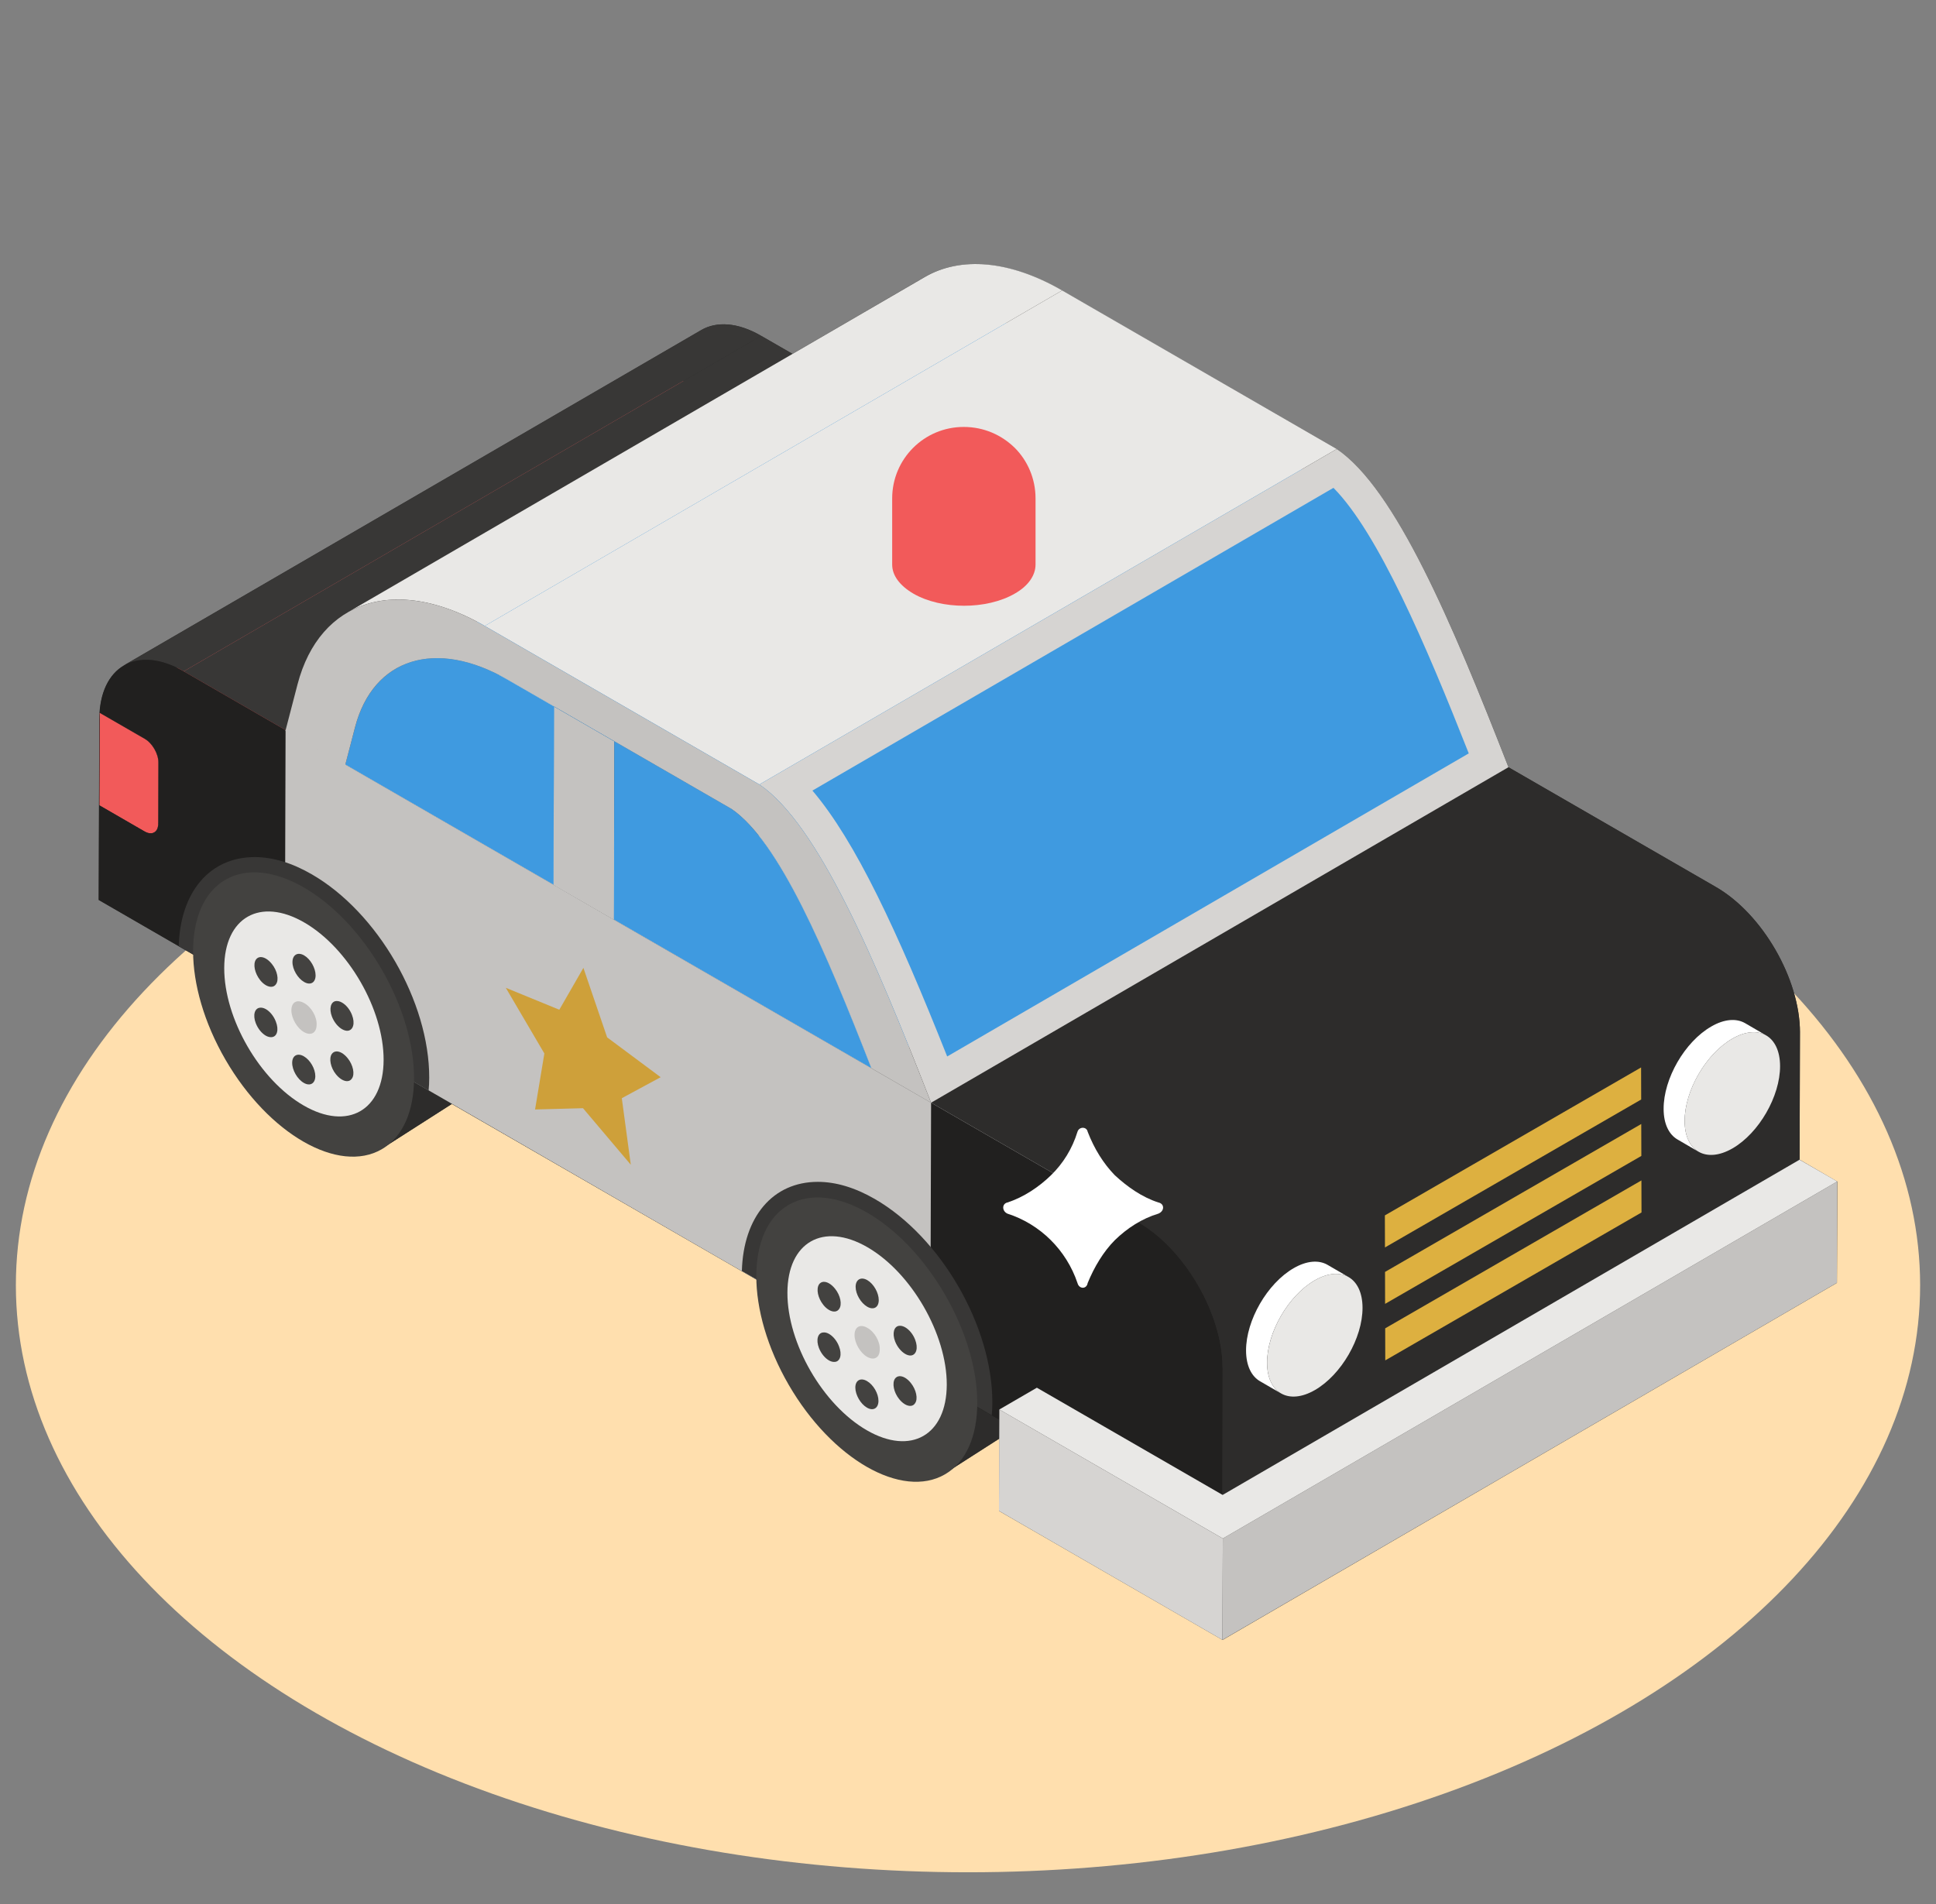
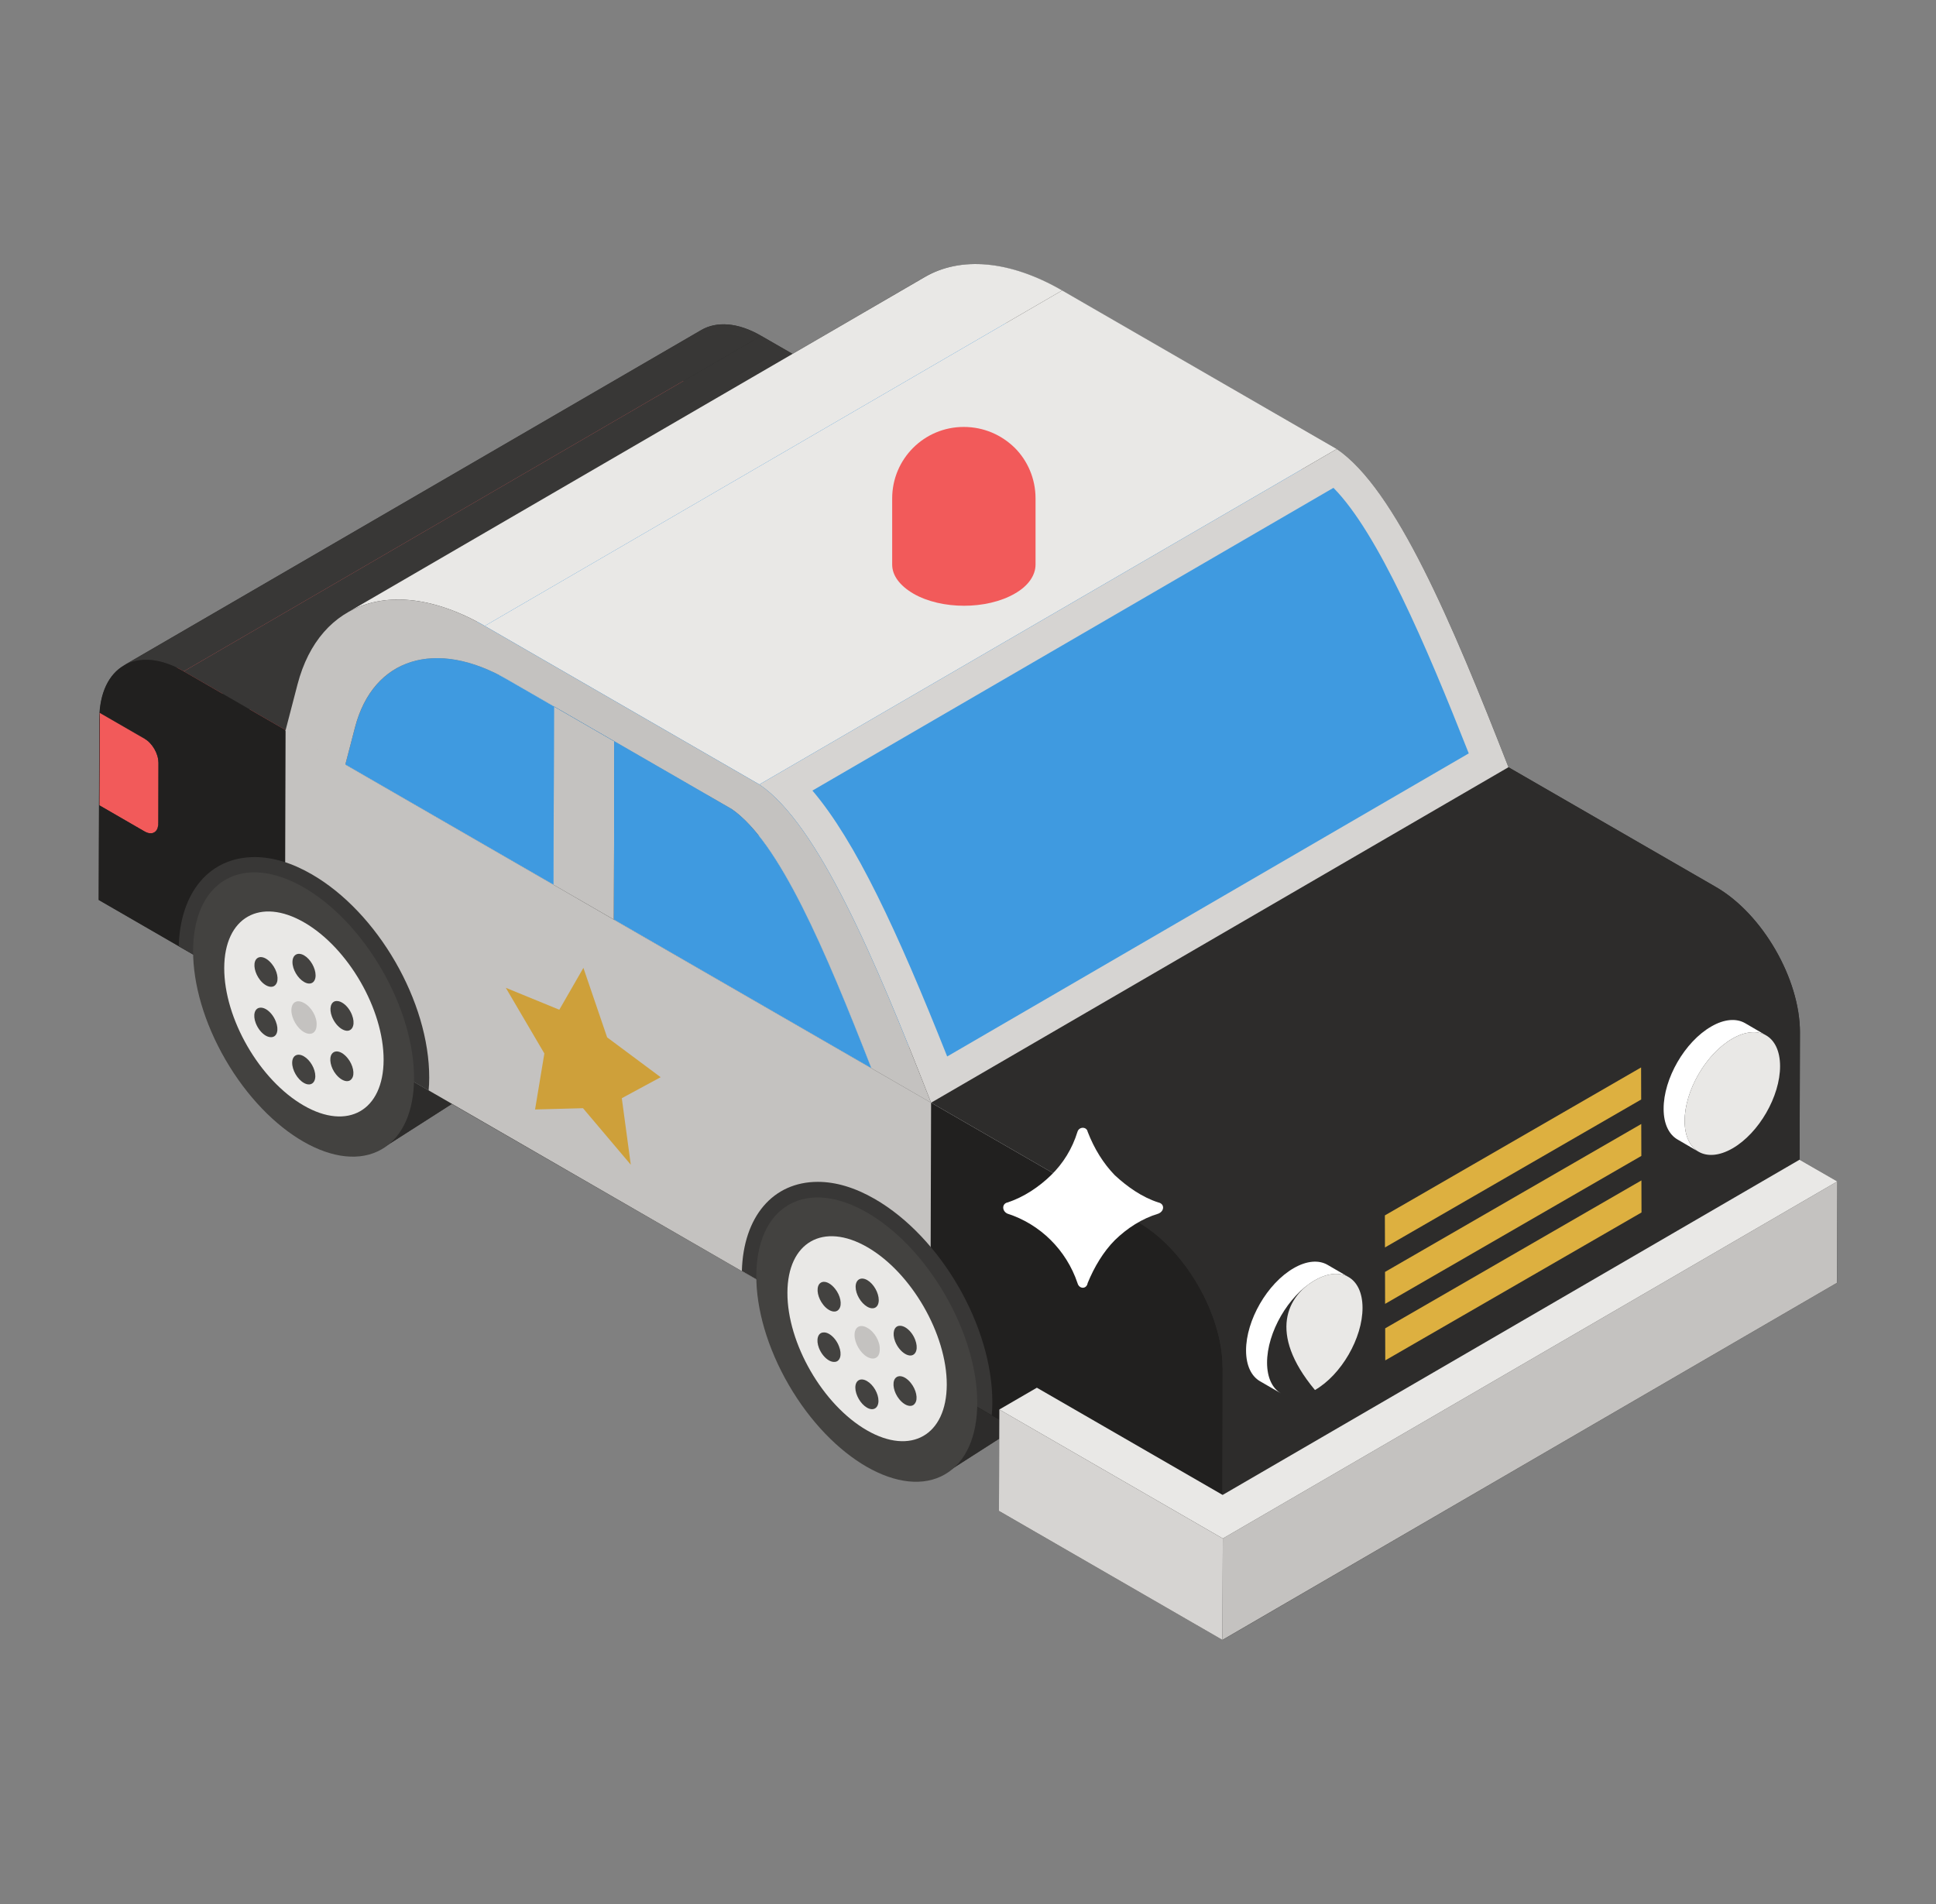
<svg xmlns="http://www.w3.org/2000/svg" width="61" height="60" viewBox="0 0 61 60" fill="none">
  <rect x="0" y="0" width="61" height="60" fill="#808080" stroke="none" />
  <g clip-path="url(#clip0_9_840)">
-     <ellipse cx="30.5" cy="40.5" rx="30" ry="18.5" fill="#FFDFAE" />
    <path d="M57.891 37.234L57.879 40.426L38.521 51.679L31.479 47.615L31.491 45.328L29.985 46.29C29.962 46.324 29.928 46.347 29.894 46.347C29.249 46.8 28.332 46.777 27.313 46.189C25.434 45.102 23.906 42.509 23.849 40.336V40.325L23.373 40.053L14.238 34.789L12.041 36.192C12.109 36.158 12.166 36.113 12.234 36.056C11.6 36.566 10.638 36.577 9.562 35.955C7.683 34.868 6.155 32.275 6.109 30.09L5.634 29.819L3.109 28.358L3.132 22.675C3.132 22.607 3.132 22.54 3.143 22.472V22.46C3.189 21.702 3.506 21.17 3.981 20.932C3.947 20.943 3.924 20.955 3.902 20.966C9.358 17.796 16.638 13.573 22.094 10.404C22.581 10.121 23.249 10.155 23.985 10.585L24.97 11.151L29.136 8.728C30.256 8.083 31.796 8.196 33.46 9.158L42.121 14.151C43.966 15.408 45.755 19.619 47.532 24.181L54.064 27.951C55.536 28.8 56.713 30.849 56.713 32.536L56.702 36.543L57.891 37.234Z" fill="#2D2C2B" />
    <path d="M12.04 36.194L18.557 32.014L13.944 25.421C12.966 24.865 12.092 24.814 11.464 25.174L7.111 27.705C7.739 27.335 8.624 27.396 9.591 27.952C11.515 29.063 13.069 31.749 13.059 33.961C13.059 35.062 12.668 35.834 12.04 36.194Z" fill="#2D2C2B" />
    <path d="M29.784 46.428L36.301 42.248L31.688 35.654C30.71 35.099 29.836 35.047 29.208 35.407L24.855 37.939C25.483 37.568 26.368 37.63 27.335 38.186C29.259 39.297 30.813 41.983 30.803 44.195C30.803 45.296 30.412 46.068 29.784 46.428Z" fill="#2D2C2B" />
    <path d="M3.131 25.378L21.323 14.806L22.746 15.628L4.554 26.2L3.131 25.378Z" fill="#383736" />
    <path d="M3.139 22.462L21.331 11.889L21.323 14.806L3.131 25.378L3.139 22.462Z" fill="#383736" />
    <path d="M4.991 24.026L23.183 13.454L23.177 15.382L4.985 25.954L4.991 24.026Z" fill="#F25A5A" />
    <path d="M22.746 15.628C22.865 15.697 22.974 15.703 23.052 15.658L4.86 26.23C4.782 26.276 4.673 26.269 4.554 26.2C10.011 23.029 17.288 18.8 22.746 15.628Z" fill="#383736" />
    <path d="M23.052 15.658L4.86 26.23C4.938 26.185 4.985 26.09 4.986 25.954L23.178 15.382C23.178 15.518 23.13 15.613 23.052 15.658Z" fill="#F25A5A" />
    <path d="M3.139 22.462L21.331 11.889L22.754 12.711L4.562 23.283L3.139 22.462Z" fill="#F25A5A" />
    <path d="M4.99 24.026L4.984 25.953C4.984 26.228 4.793 26.339 4.555 26.201L3.13 25.377L3.14 22.46L4.561 23.282C4.799 23.419 4.99 23.754 4.99 24.026Z" fill="#F25A5A" />
-     <path d="M4.562 23.283L22.755 12.711C22.992 12.848 23.184 13.181 23.183 13.454L4.991 24.026C4.992 23.753 4.8 23.421 4.562 23.283Z" fill="#F25A5A" />
    <path d="M22.095 10.399C22.577 10.118 23.245 10.157 23.982 10.582L5.79 21.155C5.053 20.729 4.385 20.69 3.902 20.971C9.36 17.799 16.637 13.571 22.095 10.399Z" fill="#383736" />
    <path d="M5.79 21.155L23.982 10.582L29.072 13.521L10.88 24.093L5.79 21.155Z" fill="#383736" />
    <path d="M10.879 24.093L29.071 13.521L29.047 22.256L10.854 32.828L10.879 24.093Z" fill="#383736" />
    <path d="M11.188 22.916L29.38 12.344L29.072 13.521L10.88 24.093L11.188 22.916Z" fill="#434240" />
    <path d="M12.469 21.074L30.662 10.502C30.059 10.852 29.608 11.473 29.38 12.344L11.188 22.916C11.415 22.046 11.866 21.424 12.469 21.074Z" fill="#434240" />
    <path d="M10.88 24.093L29.072 13.521L35.632 17.308L17.44 27.88L10.88 24.093Z" fill="#E9E8E6" />
    <path d="M10.854 32.828L29.047 22.256L45.623 31.827L27.431 42.399L10.854 32.828Z" fill="#383736" />
-     <path d="M17.439 27.88L35.632 17.308L37.534 18.407L19.342 28.979L17.439 27.88Z" fill="#E9E8E6" />
    <path d="M12.469 21.074L30.661 10.502C31.572 9.972 32.829 10.062 34.188 10.846L15.995 21.418C14.637 20.634 13.38 20.544 12.469 21.074Z" fill="#0074D1" />
    <path d="M10.948 19.302L29.14 8.73C30.258 8.081 31.8 8.191 33.466 9.153L15.274 19.725C13.607 18.763 12.065 18.653 10.948 19.302Z" fill="#E9E8E6" />
    <path d="M17.455 22.263L35.648 11.691L35.632 17.308L17.439 27.88L17.455 22.263Z" fill="#0074D1" />
    <path d="M17.455 22.263L35.647 11.691L37.55 12.79L19.358 23.362L17.455 22.263Z" fill="#434240" />
-     <path d="M19.358 23.362L37.55 12.79L37.534 18.407L19.342 28.979L19.358 23.362Z" fill="#434240" />
    <path d="M19.358 23.362L19.342 28.979L17.439 27.88L17.455 22.263L19.358 23.362Z" fill="#C4C2C0" />
    <path d="M19.342 28.979L37.534 18.407L45.648 23.091L27.456 33.663L19.342 28.979Z" fill="#E9E8E6" />
    <path d="M27.456 33.663L45.649 23.091L45.624 31.827L27.432 42.399L27.456 33.663Z" fill="#E9E8E6" />
    <path d="M15.996 21.418L34.188 10.846L41.238 14.916L23.046 25.488L15.996 21.418Z" fill="#0074D1" />
    <path d="M23.046 25.488C24.552 26.513 26.007 29.949 27.456 33.663L19.343 28.979L19.358 23.362L17.456 22.263L17.44 27.88L10.88 24.093L11.188 22.916C11.76 20.731 13.738 20.114 15.996 21.418L23.046 25.488Z" fill="#3F9AE0" />
    <path d="M23.046 25.488L41.238 14.916C42.744 15.941 44.199 19.377 45.648 23.091L27.456 33.663C26.007 29.949 24.552 26.513 23.046 25.488Z" fill="#0074D1" />
    <path d="M15.273 19.725L33.466 9.153L42.119 14.149L23.927 24.721L15.273 19.725Z" fill="#E9E8E6" />
    <path d="M27.456 33.663L45.648 23.091L54.066 27.951L35.874 38.523L27.456 33.663Z" fill="#2D2C2B" />
    <path d="M23.927 24.721L42.119 14.149C43.968 15.403 45.752 19.621 47.529 24.177L29.337 34.749C27.56 30.194 25.775 25.976 23.927 24.721Z" fill="#D6D4D2" />
    <path d="M29.844 33.292C28.266 29.323 26.961 26.517 25.598 24.913L42.015 15.373C43.421 16.797 44.926 20.313 46.278 23.741L29.844 33.292Z" fill="#3F9AE0" />
    <path d="M38.521 43.109L56.713 32.537L56.697 38.223L38.505 48.795L38.521 43.109Z" fill="#2D2C2B" />
    <path d="M35.874 38.523C37.34 39.37 38.526 41.424 38.521 43.109L38.505 48.795L3.111 28.36L3.127 22.674C3.132 20.99 4.326 20.309 5.79 21.154L10.88 24.093L10.855 32.828L27.431 42.399L27.456 33.663L35.874 38.523ZM4.985 25.954L4.991 24.026C4.992 23.753 4.8 23.421 4.562 23.283L3.139 22.462L3.131 25.378L4.554 26.2C4.791 26.337 4.985 26.227 4.985 25.954Z" fill="#21201F" />
    <path d="M35.874 38.523L54.066 27.951C55.532 28.798 56.718 30.852 56.714 32.537L38.521 43.109C38.526 41.424 37.34 39.37 35.874 38.523Z" fill="#2D2C2B" />
    <path d="M29.337 34.749L29.311 43.485L8.972 31.743L8.998 23.007L17.441 27.881L19.341 28.98L29.337 34.749Z" fill="#C4C2C0" />
    <path d="M57.889 37.231L57.876 40.426L38.516 51.677L38.529 48.482L57.889 37.231Z" fill="#C4C2C0" />
    <path d="M38.529 48.482L38.516 51.677L31.475 47.612L31.488 44.417L38.529 48.482Z" fill="#D6D4D2" />
    <path d="M57.889 37.231L38.529 48.482L31.487 44.417L32.67 43.73L38.523 47.109L56.701 36.545L57.889 37.231Z" fill="#E9E8E6" />
    <path d="M42.492 40.244C42.217 40.085 41.84 40.108 41.422 40.348C40.592 40.828 39.921 41.989 39.923 42.944C39.925 43.418 40.091 43.752 40.362 43.909L39.699 43.525C39.429 43.368 39.263 43.034 39.261 42.561C39.259 41.605 39.93 40.444 40.76 39.964C41.177 39.722 41.556 39.701 41.828 39.858L42.492 40.244Z" fill="white" />
-     <path d="M41.422 40.348C42.253 39.869 42.928 40.254 42.931 41.209C42.934 42.163 42.263 43.324 41.432 43.803C40.602 44.283 39.926 43.899 39.924 42.945C39.921 41.99 40.592 40.828 41.422 40.348Z" fill="#E9E8E6" />
+     <path d="M41.422 40.348C42.253 39.869 42.928 40.254 42.931 41.209C42.934 42.163 42.263 43.324 41.432 43.803C39.921 41.99 40.592 40.828 41.422 40.348Z" fill="#E9E8E6" />
    <path d="M55.648 32.629C55.375 32.469 54.996 32.492 54.579 32.733C53.749 33.212 53.078 34.374 53.08 35.329C53.082 35.803 53.248 36.136 53.518 36.294L52.856 35.908C52.587 35.752 52.418 35.419 52.418 34.945C52.414 33.99 53.085 32.828 53.917 32.349C54.334 32.106 54.713 32.086 54.986 32.243L55.648 32.629Z" fill="white" />
    <path d="M54.579 32.733C55.409 32.253 56.084 32.638 56.087 33.593C56.09 34.548 55.419 35.709 54.589 36.188C53.758 36.667 53.083 36.284 53.08 35.33C53.077 34.374 53.748 33.212 54.579 32.733Z" fill="#E9E8E6" />
    <path d="M51.713 35.42L51.716 36.426L43.642 41.088L43.64 40.081L51.713 35.42Z" fill="#DDB040" />
    <path d="M51.718 37.198L51.721 38.208L43.647 42.869L43.645 41.859L51.718 37.198Z" fill="#DDB040" />
    <path d="M51.708 33.638L51.711 34.648L43.638 39.31L43.635 38.3L51.708 33.638Z" fill="#DDB040" />
    <path d="M31.267 44.197C31.267 44.335 31.261 44.468 31.248 44.597L23.375 40.052C23.422 38.341 24.352 37.243 25.768 37.243C26.337 37.243 26.941 37.424 27.564 37.783C29.647 38.985 31.273 41.803 31.267 44.197Z" fill="#383736" />
    <path d="M29.775 46.46C31.133 45.672 31.131 43.132 29.77 40.787C28.409 38.443 26.205 37.181 24.847 37.969C23.489 38.757 23.492 41.296 24.852 43.641C26.213 45.986 28.417 47.248 29.775 46.46Z" fill="#434240" />
    <path d="M27.328 39.301C25.94 38.5 24.814 39.142 24.81 40.736C24.805 42.331 25.924 44.27 27.312 45.071C28.7 45.872 29.826 45.23 29.831 43.636C29.835 42.041 28.716 40.102 27.328 39.301ZM26.301 42.917C26.242 42.922 26.179 42.904 26.116 42.868C25.991 42.796 25.871 42.651 25.803 42.477C25.706 42.224 25.765 41.999 25.941 41.989C25.998 41.982 26.062 42 26.124 42.036C26.248 42.108 26.37 42.253 26.435 42.425C26.537 42.681 26.477 42.906 26.301 42.917ZM26.438 41.251C26.372 41.349 26.248 41.353 26.122 41.28C26.061 41.245 25.999 41.192 25.944 41.123C25.768 40.904 25.71 40.617 25.808 40.471C25.877 40.376 25.998 40.37 26.123 40.443C26.186 40.479 26.249 40.534 26.308 40.607C26.483 40.821 26.541 41.114 26.438 41.251ZM27.316 44.358C27.115 44.242 26.95 43.955 26.95 43.725C26.951 43.494 27.118 43.405 27.318 43.521C27.519 43.636 27.68 43.915 27.679 44.145C27.678 44.376 27.516 44.474 27.316 44.358ZM27.325 41.178C27.124 41.062 26.959 40.781 26.959 40.55C26.96 40.32 27.127 40.225 27.327 40.34C27.528 40.456 27.689 40.74 27.688 40.971C27.687 41.201 27.525 41.293 27.325 41.178ZM28.829 44.224C28.764 44.322 28.642 44.326 28.516 44.254C28.453 44.217 28.389 44.161 28.33 44.088C28.16 43.877 28.102 43.585 28.2 43.444C28.269 43.349 28.39 43.344 28.515 43.416C28.577 43.452 28.641 43.508 28.699 43.581C28.87 43.792 28.933 44.087 28.829 44.224ZM28.702 42.715C28.644 42.719 28.582 42.701 28.521 42.665C28.395 42.592 28.272 42.447 28.203 42.27C28.106 42.017 28.166 41.792 28.337 41.779C28.396 41.773 28.46 41.792 28.523 41.828C28.649 41.901 28.77 42.046 28.835 42.218C28.937 42.48 28.873 42.696 28.702 42.715Z" fill="#E9E8E6" />
    <path d="M27.72 42.525C27.72 42.785 27.542 42.881 27.322 42.758C27.103 42.634 26.925 42.319 26.925 42.072C26.925 41.812 27.103 41.716 27.322 41.84C27.555 41.963 27.733 42.278 27.72 42.525Z" fill="#C4C2C0" />
    <path d="M13.524 33.964C13.524 34.102 13.517 34.235 13.505 34.364L5.632 29.818C5.678 28.107 6.609 27.009 8.024 27.009C8.594 27.009 9.198 27.19 9.821 27.55C11.904 28.751 13.53 31.57 13.524 33.964Z" fill="#383736" />
    <path d="M12.029 36.215C13.387 35.427 13.384 32.888 12.024 30.543C10.663 28.198 8.459 26.936 7.101 27.724C5.743 28.512 5.746 31.052 7.106 33.396C8.467 35.741 10.671 37.003 12.029 36.215Z" fill="#434240" />
    <path d="M9.584 29.068C8.196 28.266 7.07 28.908 7.065 30.503C7.061 32.098 8.18 34.036 9.568 34.837C10.956 35.639 12.082 34.997 12.087 33.402C12.091 31.807 10.972 29.869 9.584 29.068ZM8.557 32.683C8.498 32.688 8.435 32.671 8.372 32.635C8.247 32.562 8.127 32.418 8.059 32.243C7.961 31.99 8.021 31.766 8.197 31.755C8.254 31.749 8.317 31.766 8.38 31.802C8.504 31.874 8.626 32.019 8.691 32.192C8.793 32.448 8.733 32.672 8.557 32.683ZM8.694 31.018C8.628 31.116 8.504 31.119 8.378 31.047C8.317 31.012 8.255 30.959 8.2 30.89C8.024 30.67 7.966 30.383 8.064 30.238C8.133 30.142 8.254 30.137 8.379 30.209C8.441 30.245 8.505 30.301 8.564 30.374C8.739 30.588 8.797 30.88 8.694 31.018ZM9.572 34.124C9.371 34.009 9.205 33.722 9.206 33.491C9.207 33.261 9.374 33.171 9.574 33.287C9.775 33.403 9.935 33.681 9.935 33.912C9.934 34.142 9.772 34.24 9.572 34.124ZM9.581 30.944C9.38 30.828 9.214 30.547 9.215 30.317C9.216 30.086 9.383 29.991 9.583 30.107C9.783 30.223 9.944 30.507 9.944 30.737C9.943 30.968 9.781 31.06 9.581 30.944ZM11.085 33.991C11.02 34.088 10.898 34.093 10.772 34.02C10.709 33.984 10.645 33.928 10.586 33.855C10.415 33.644 10.357 33.351 10.456 33.211C10.525 33.116 10.646 33.11 10.77 33.182C10.833 33.219 10.896 33.274 10.955 33.347C11.126 33.558 11.189 33.854 11.085 33.991ZM10.957 32.482C10.9 32.486 10.838 32.467 10.777 32.432C10.65 32.359 10.528 32.213 10.459 32.037C10.362 31.784 10.421 31.559 10.593 31.545C10.652 31.54 10.716 31.558 10.779 31.595C10.905 31.667 11.026 31.813 11.091 31.985C11.193 32.247 11.129 32.463 10.957 32.482Z" fill="#E9E8E6" />
    <path d="M9.976 32.291C9.976 32.552 9.797 32.648 9.578 32.524C9.359 32.401 9.181 32.086 9.181 31.839C9.181 31.578 9.359 31.483 9.578 31.606C9.811 31.729 9.989 32.044 9.976 32.291Z" fill="#C4C2C0" />
    <path d="M18.382 30.5L17.623 31.819L15.937 31.128L17.152 33.198L16.859 34.962L18.369 34.922L19.875 36.703L19.592 34.607L20.816 33.945L19.13 32.69L18.382 30.5Z" fill="#CEA03A" />
    <path d="M32.628 15.707V17.79C32.628 18.118 32.413 18.458 31.972 18.707C31.089 19.216 29.662 19.216 28.779 18.707C28.338 18.446 28.111 18.129 28.111 17.79V15.707C28.111 14.461 29.119 13.454 30.364 13.454C30.998 13.454 31.553 13.703 31.972 14.111C32.379 14.518 32.628 15.084 32.628 15.707Z" fill="#F25A5A" />
    <path d="M36.5 38.244C35.984 38.399 35.519 38.698 35.127 39.08C34.766 39.442 34.477 39.927 34.27 40.433C34.239 40.629 34.002 40.629 33.95 40.433C33.599 39.39 32.773 38.575 31.741 38.244C31.566 38.162 31.566 37.934 31.741 37.893C32.257 37.728 32.742 37.398 33.114 37.036C33.496 36.665 33.785 36.2 33.95 35.663C34.002 35.498 34.239 35.498 34.27 35.663C34.477 36.2 34.766 36.665 35.127 37.036C35.519 37.398 35.984 37.728 36.5 37.893C36.696 37.934 36.696 38.162 36.5 38.244Z" fill="white" />
    <path d="M23.926 24.721C25.775 25.976 27.56 30.194 29.337 34.75L27.456 33.663C26.006 29.949 24.552 26.513 23.045 25.488L15.995 21.418C13.737 20.114 11.759 20.731 11.187 22.916L10.874 24.118L8.993 23.032L9.375 21.564C10.077 18.881 12.504 18.126 15.273 19.725L23.926 24.721Z" fill="#C4C2C0" />
  </g>
  <defs>
    <clipPath id="clip0_9_840">
      <rect width="60" height="60" fill="white" transform="translate(0.5)" />
    </clipPath>
  </defs>
</svg>